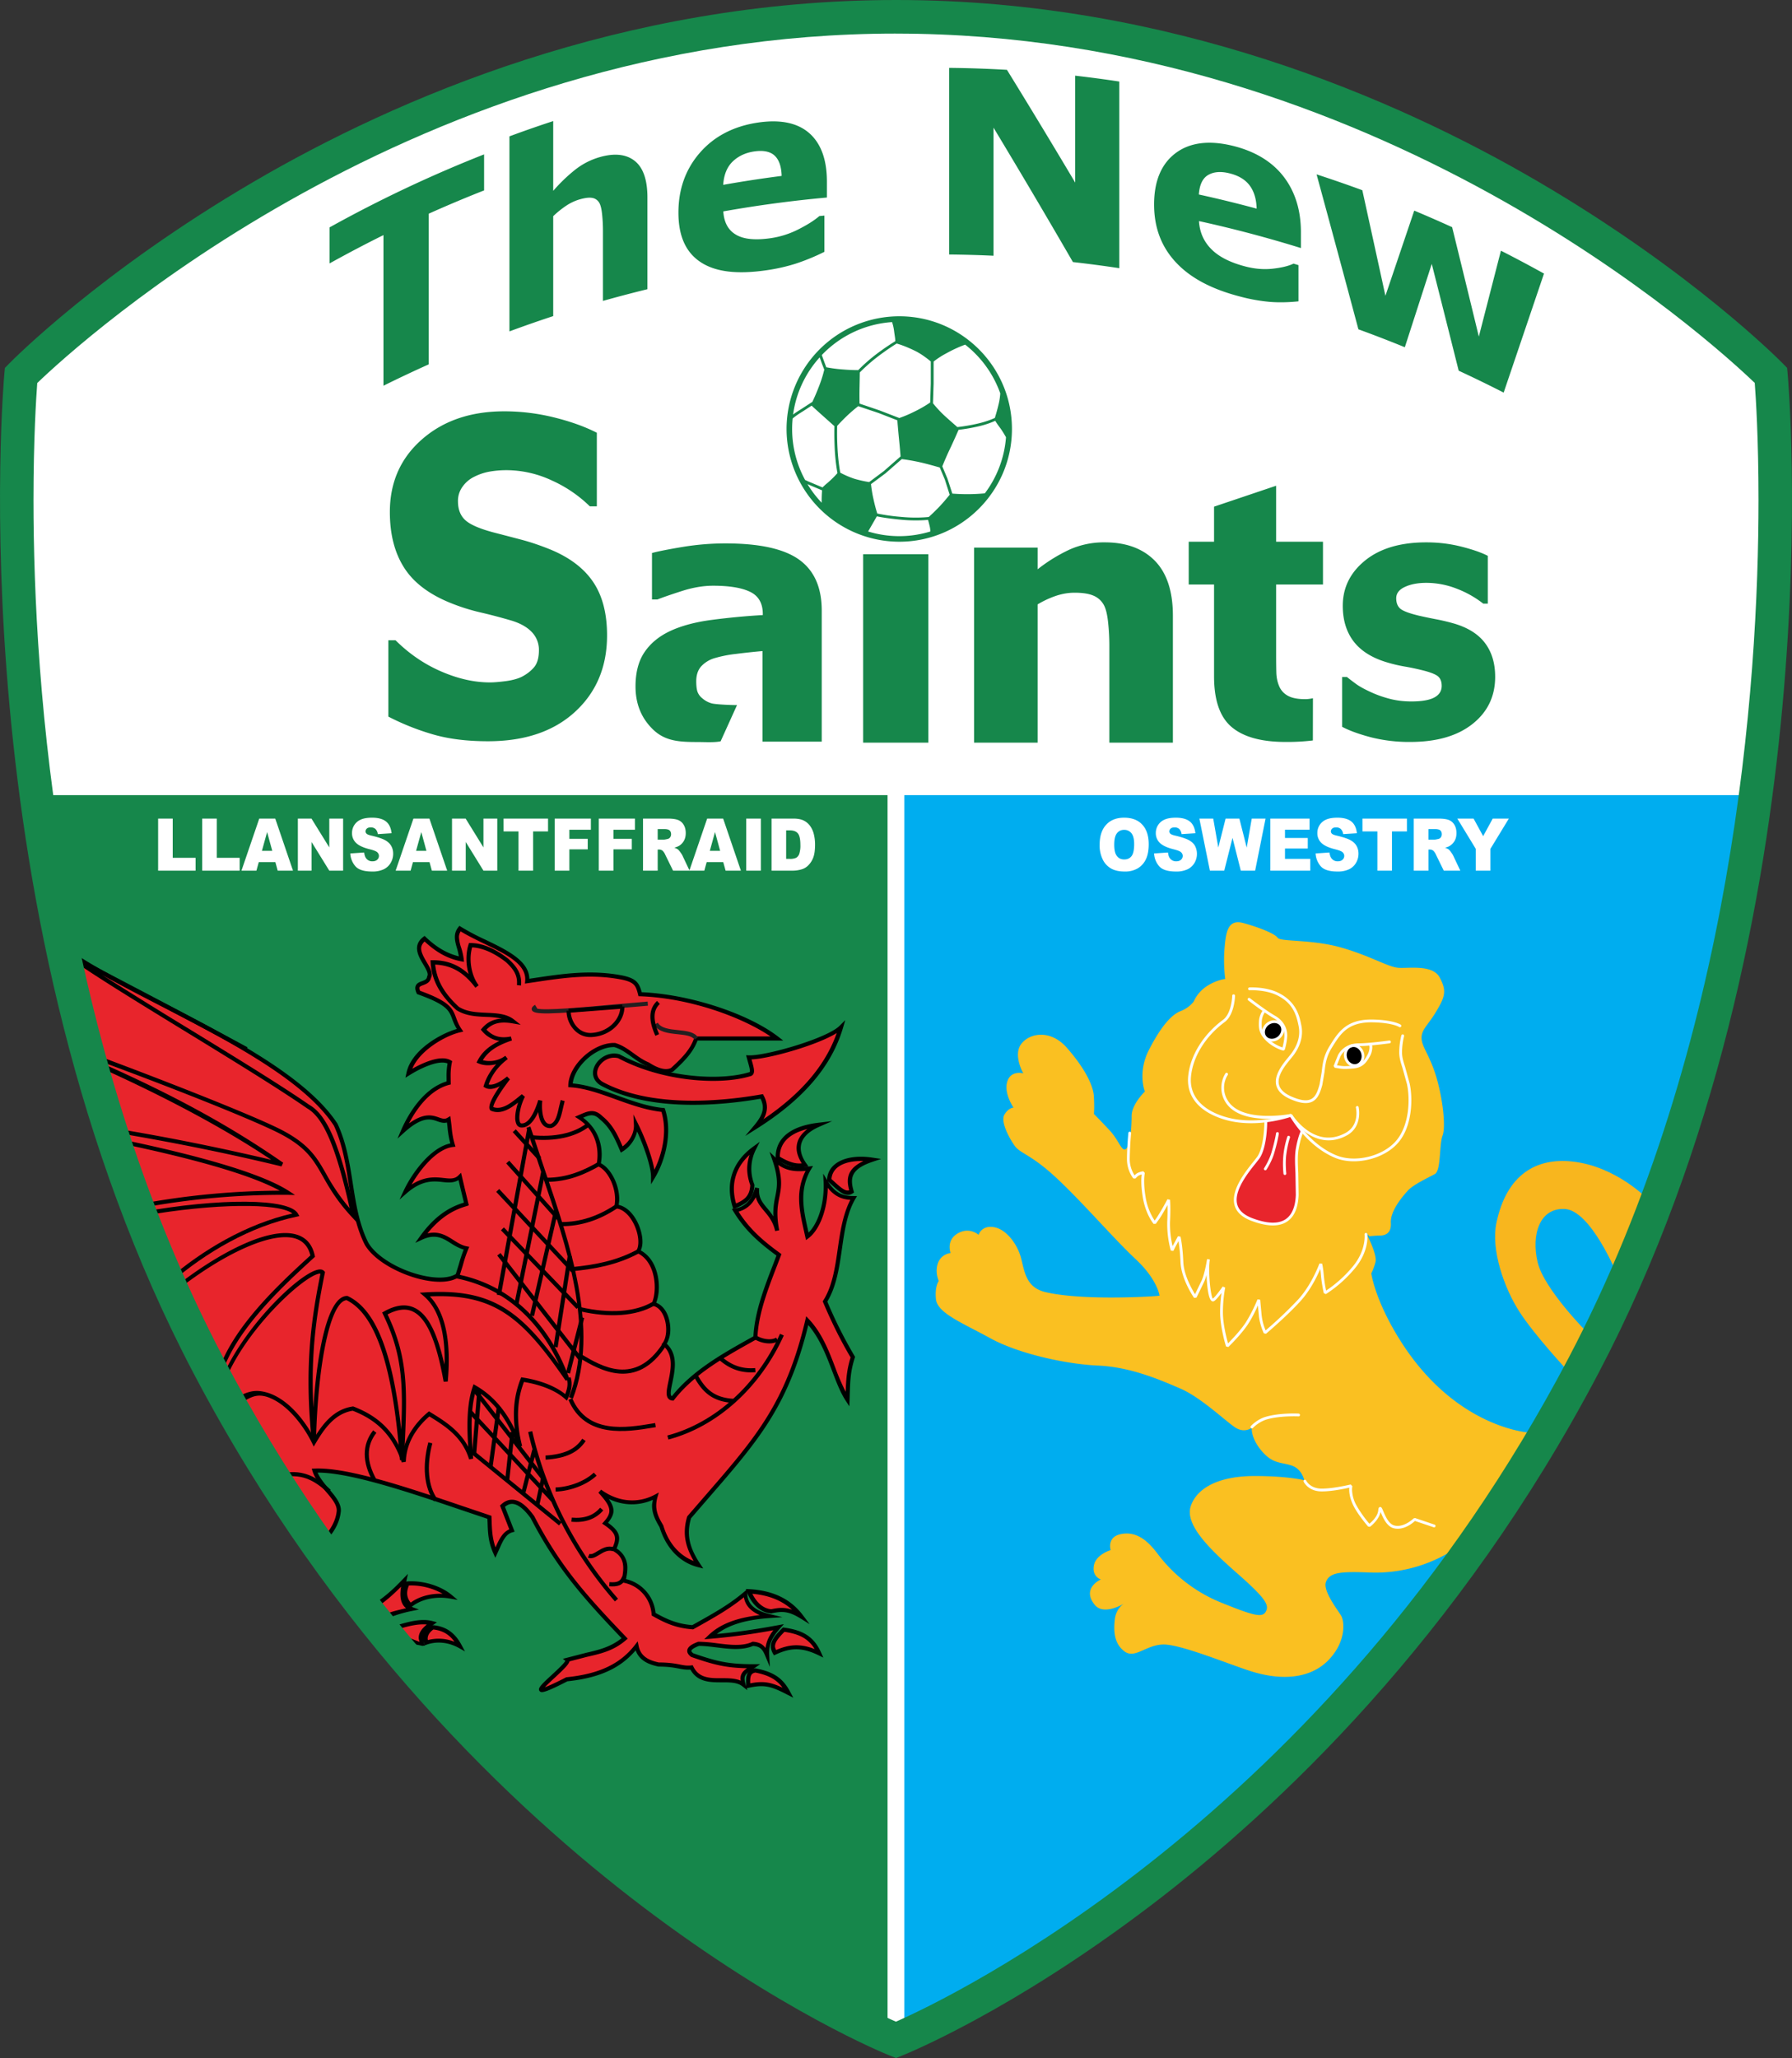
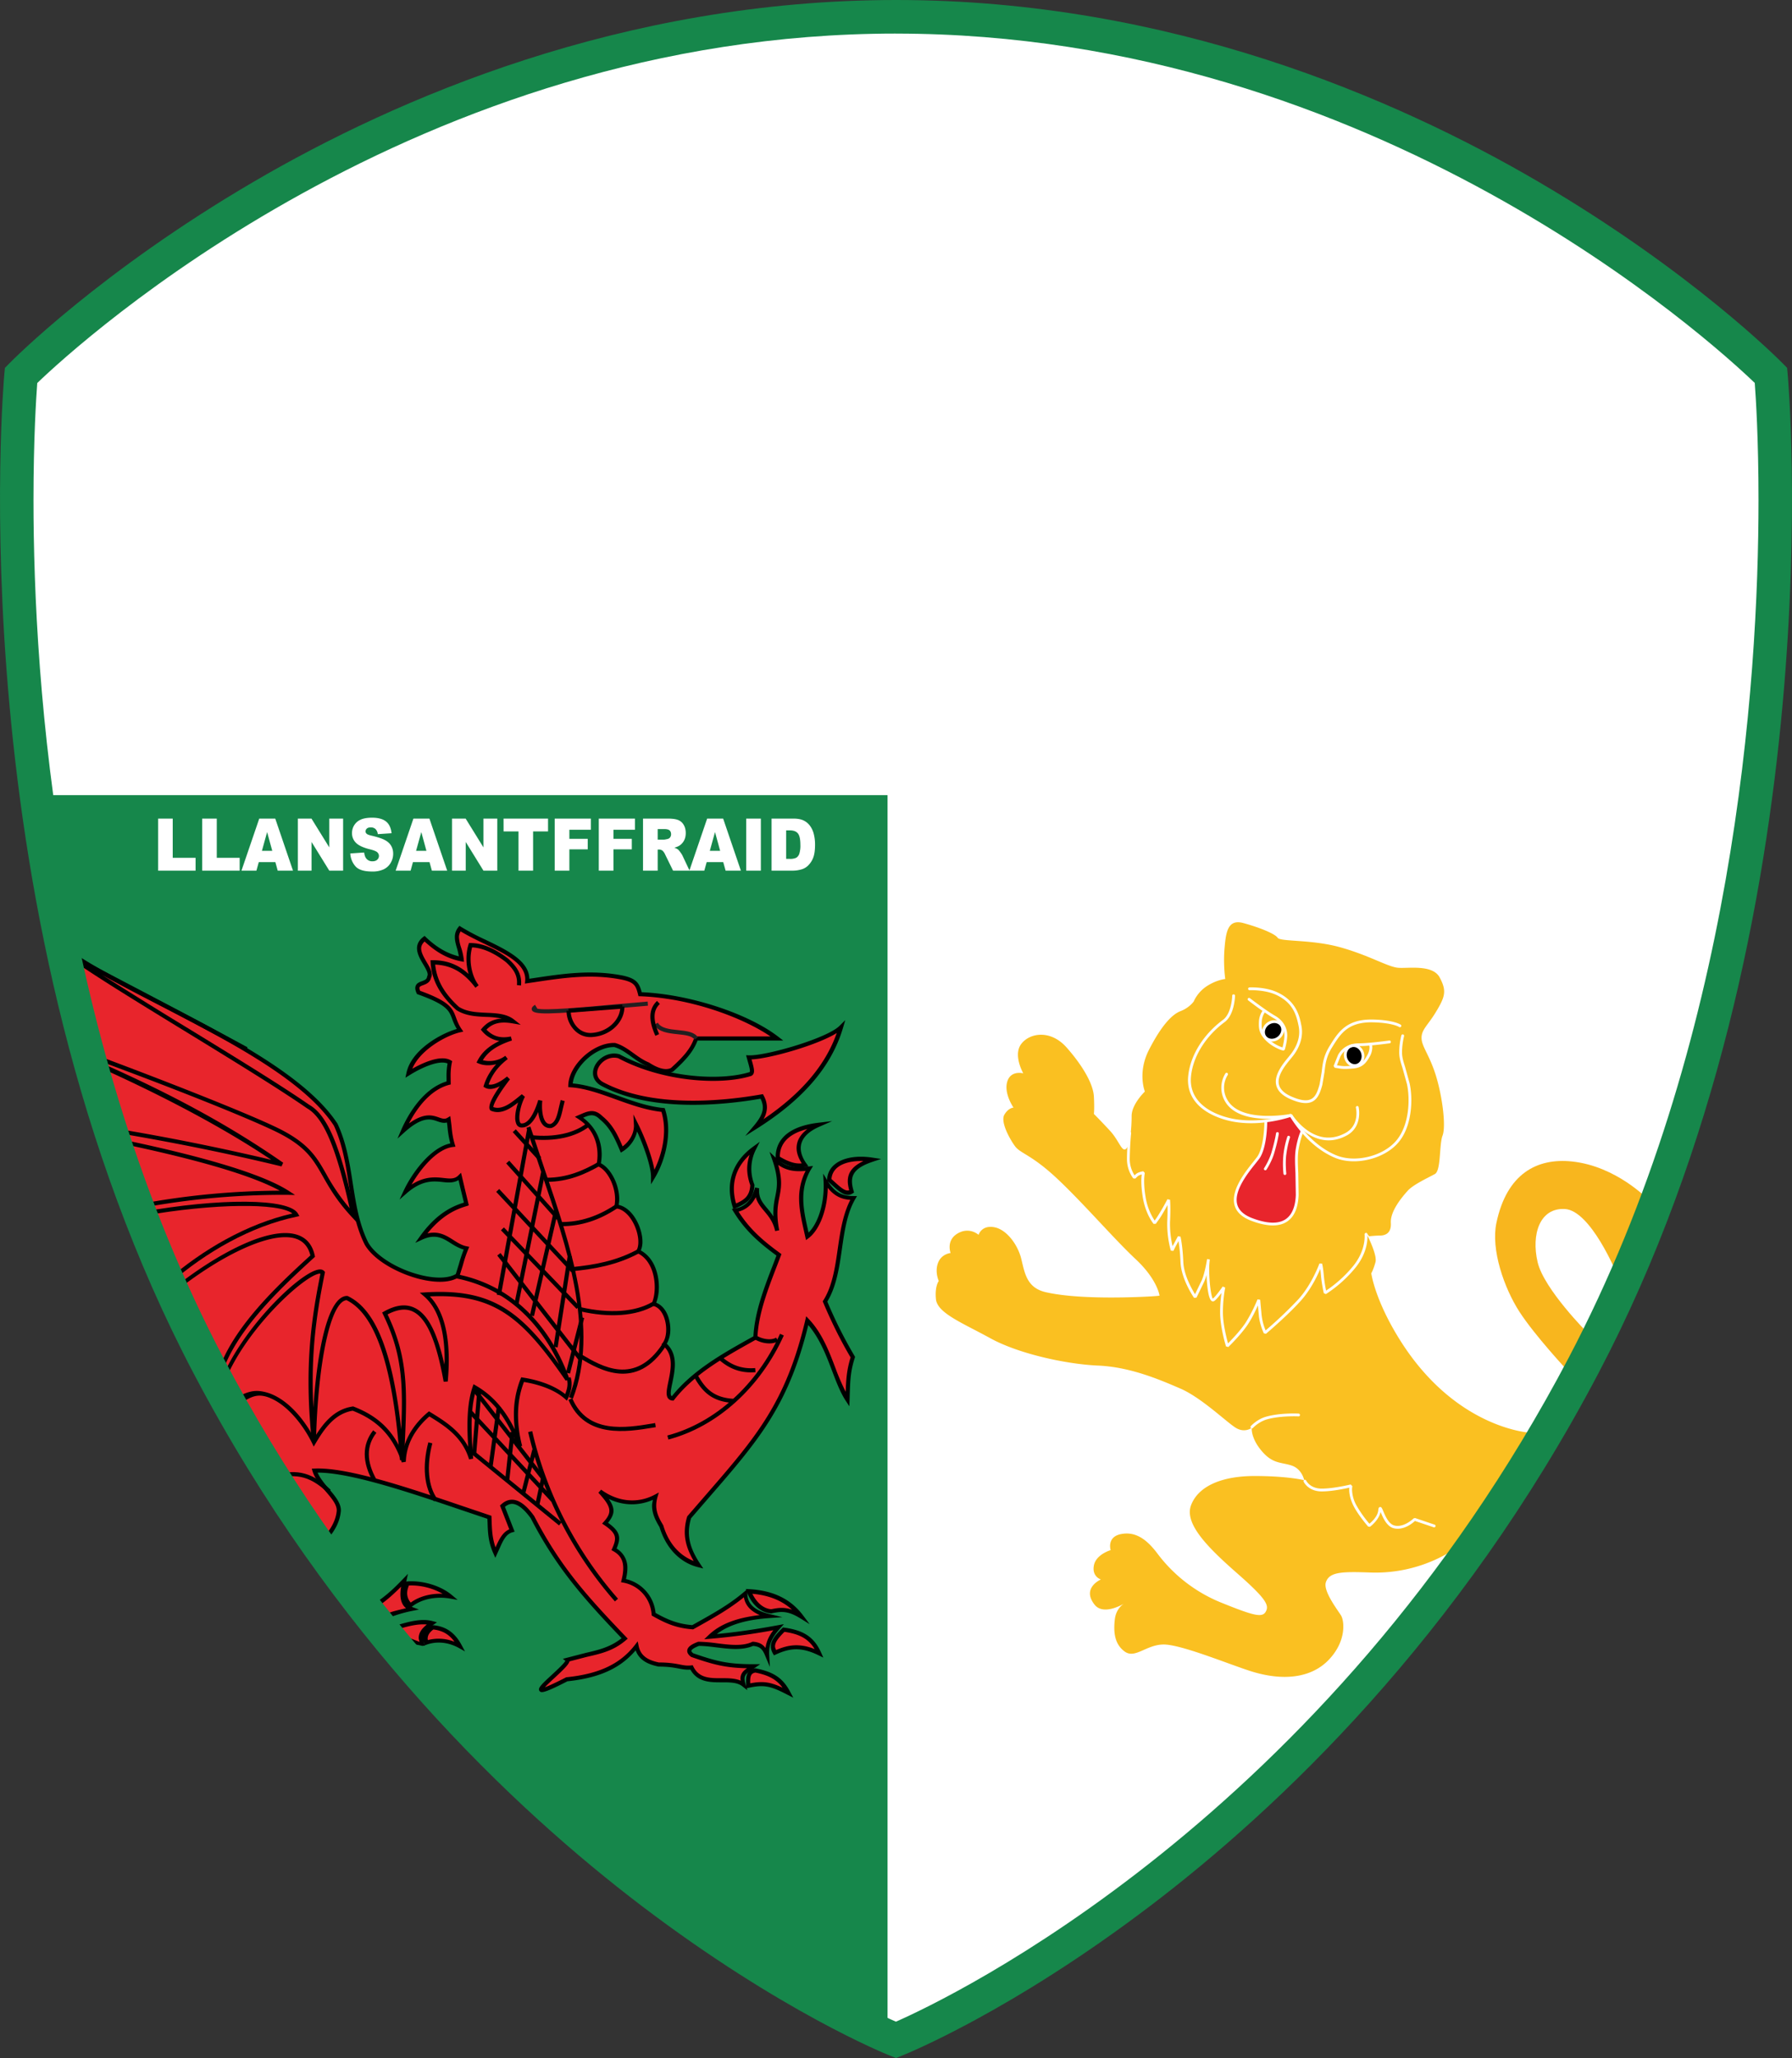
<svg xmlns="http://www.w3.org/2000/svg" width="70" height="80.36">
  <rect width="100%" height="100%" fill="#333333" stroke="none" />
  <path d="M34.998 79.654s16.454-6.552 26.858-26.334c9.316-17.71 7.322-38.664 7.322-38.664s-13.744-14-34.168-14l-.02.001C14.566.657.822 14.658.822 14.658s-1.994 20.953 7.322 38.665c10.404 19.781 26.854 26.331 26.854 26.331z" fill="#fff" />
  <path d="M34.803 79.44L21.22 70.792l-9.39-11.355-6.442-11.028-4.214-17.36h33.629z" fill="#16874b" />
  <path d="M7.281 51.175c-1.383-2.984-4.551-13.97-4.551-13.97 2.677 1.846 8.586 3.97 10.387 6.716.692 1.5.485 3.209 1.2 4.64.577.992 2.77 1.754 3.555 1.246.138-.392.16-.623.346-1.061-.6-.116-.9-.809-1.754-.416.646-.9 1.269-1.177 1.754-1.316-.116-.369-.162-.761-.254-1.061-.439.438-1.062-.347-2.124.577.3-.647 1.062-1.732 1.847-1.824-.139-.462-.116-.785-.162-.993-.415.254-.646-.577-1.777.44.3-.693.9-1.64 1.777-1.87 0-.185-.023-.485.046-.808-.346-.208-1.061.092-1.615.438.184-.877 1.385-1.546 2.008-1.685-.439-.646 0-.9-1.616-1.477-.208-.461.37-.254.416-.6.184-.347-.808-1.016-.185-1.5.392.369.83.692 1.454.807-.046-.461-.346-.854-.07-1.2 1.017.647 2.724 1.062 2.632 2.054 1.247-.184 2.424-.392 3.716-.138.531.116.6.277.693.646 1.985.07 4.247.877 5.355 1.731h-3.162c-.162.462-.462.785-.947 1.224-.277.138-.646-.023-.923-.208-.508-.208-.83-.623-1.316-.762-.761-.023-1.708.808-1.73 1.57 1.153.07 2.377.854 3.623.97.277.853.023 1.915-.392 2.608 0-.462-.347-1.408-.67-2.055.024.439-.254.808-.554.993-.23-.554-.415-.924-.808-1.247-.3-.3-.53-.161-.854-.023.716.462.878 1.2.762 1.847.416.161.831.946.693 1.638.67.07 1.13 1.27.854 1.755.784.37.83 1.57.6 2.054.577.139.715 1.177.415 1.57.808.67-.184 2.077.323 2.123.831-1.062 2.078-1.731 3.232-2.377.046-1.085.53-2.193.923-3.232-.762-.554-1.27-1.015-1.708-1.731.439-.07.715-.37.854-.877-.07.739.6.83.785 1.662-.277-1.408.37-1.385-.115-2.793.438.415.83.439 1.361.37-.53.9-.254 1.8-.069 2.654.462-.347.762-1.247.716-2.147.3.485.6.646 1.084.646-.669 1.154-.392 2.909-1.108 4.04.3.715.67 1.477 1.085 2.17-.184.576-.184.946-.207 1.661-.531-.808-.716-2.193-1.57-3.093-.854 3.624-2.239 4.917-4.616 7.687-.208.692-.047 1.246.369 1.87-.646-.162-1.2-.67-1.454-1.524-.208-.346-.37-.67-.231-1.154-.738.392-1.546.254-2.17-.208.508.554.6.808.208 1.246.508.347.554.554.346 1.016.462.254.508.67.37 1.223.646.116 1.13.647 1.177 1.316.53.3.923.462 1.523.508.739-.415 1.431-.785 2.054-1.316 0 .462.347.739.924.877-.97.07-1.755.277-2.308.808.9-.07 1.8-.208 2.677-.37-.323.37-.462.647-.439 1.086-.115-.277-.23-.416-.554-.44-.6.278-1.43 0-2.123 0-.37.14-.462.278-.254.44.923.323 1.385.438 2.4.438-.276.208-.53.254-.392.716-.53-.416-1.616.184-2.03-.67-.37.047-.532-.115-1.294-.115-.415-.092-.761-.254-.853-.716-.555.716-1.362 1.155-2.724 1.293-2.378 1.223.23-.6.023-.762.877-.277 1.57-.253 2.239-.83-1.547-1.616-2.586-2.77-3.601-4.732-.3-.416-.739-.855-1.177-.439.115.323.23.623.369.946-.346.093-.461.485-.646.877-.231-.507-.208-.923-.231-1.384-2.17-.716-5.309-1.893-6.832-1.824.184.6.992 1.085.946 1.593-.07.67-.6 1.223-1.223 1.615 0 0-3.345-6.472-4.728-9.457z" fill="#e8252c" />
-   <path d="M65.768 44.806l-7.643 15.177-11.792 13.211-11.4 6.246V31.049h33.63z" fill="#00adef" />
  <path d="M34.67 31.02v48.675h.655V31.019z" fill="#fff" />
-   <path d="M23.713 24.81c0 1.225-.417 2.22-1.251 2.986-.835.765-1.968 1.148-3.4 1.148-.828 0-1.55-.091-2.164-.272a9.616 9.616 0 01-1.728-.69V25h.28c.533.53 1.128.936 1.787 1.22.658.285 1.292.427 1.9.427.156 0 .361-.017.616-.05.254-.034.462-.089.623-.167.196-.1.358-.225.486-.375.127-.15.19-.373.19-.667a.996.996 0 00-.277-.706c-.186-.197-.457-.35-.815-.455a21.177 21.177 0 00-1.19-.313 7.678 7.678 0 01-1.176-.372c-.84-.339-1.444-.8-1.812-1.382-.369-.581-.553-1.303-.553-2.166 0-1.158.417-2.103 1.251-2.835.834-.732 1.907-1.098 3.218-1.098.657 0 1.307.08 1.949.239.642.159 1.197.358 1.667.598v2.873h-.274a5.108 5.108 0 00-1.477-1.007 4.204 4.204 0 00-1.785-.405c-.214 0-.427.018-.64.054a2.15 2.15 0 00-.612.203 1.197 1.197 0 00-.449.376.94.94 0 00-.188.576c0 .328.1.58.302.756.2.175.58.335 1.14.48.366.094.717.186 1.055.275.337.09.7.212 1.089.368.764.311 1.328.736 1.692 1.273.364.537.546 1.234.546 2.092zM28.149 28.947c-.247.052-.62.027-.914.027-.693 0-1.242-.032-1.71-.474-.467-.442-.7-1.007-.7-1.695 0-.55.118-1 .356-1.347.238-.349.576-.623 1.013-.825.433-.2.97-.344 1.61-.428a27.47 27.47 0 011.993-.188v-.04c0-.418-.165-.707-.493-.866-.328-.16-.812-.24-1.451-.24-.385 0-.795.071-1.232.212-.436.14-.75.25-.94.325h-.213v-1.814c.246-.067.647-.146 1.202-.238a10.226 10.226 0 011.67-.137c1.326 0 2.284.21 2.874.633.59.422.885 1.085.885 1.988v5.12h-2.315v-3.537c-.317.027-.66.064-1.027.11a4.829 4.829 0 00-.839.165 1.148 1.148 0 00-.536.331c-.124.145-.185.336-.185.573 0 .156.013.283.039.381a.572.572 0 00.195.281c.1.09.218.155.357.198.139.042.708.07 1.002.07zM36.264 28.998h-2.547v-7.356h2.547zM45.816 28.998h-2.482V25.22c0-.308-.016-.614-.049-.92-.032-.305-.087-.53-.165-.674a.82.82 0 00-.404-.366c-.177-.078-.424-.116-.741-.116-.226 0-.454.036-.687.109a3.715 3.715 0 00-.755.346v5.4H38.05v-7.616h2.483v.846a6.32 6.32 0 011.27-.78 3.29 3.29 0 011.351-.271c.834 0 1.487.24 1.957.718.47.48.705 1.196.705 2.148zM51.284 28.913a8.351 8.351 0 01-1.07.058c-.94 0-1.641-.193-2.1-.58-.46-.386-.69-1.048-.69-1.985v-3.582h-.99v-1.67h.99v-1.37l2.425-.817v2.187h1.83v1.67h-1.83v2.716c0 .269.002.503.007.703.004.2.04.38.107.54a.75.75 0 00.332.378c.16.094.39.14.695.14.082 0 .181-.012.297-.036l-.003 1.648zM58.405 26.426c0 .763-.296 1.378-.888 1.845-.591.467-1.401.7-2.428.7a6.047 6.047 0 01-1.547-.184c-.463-.123-.835-.258-1.115-.407v-1.945h.188c.102.083.22.173.356.272.134.098.325.203.572.316.213.1.453.187.723.259.27.072.558.108.866.108.402 0 .7-.051.894-.154.193-.103.29-.254.29-.455 0-.18-.057-.31-.17-.391-.115-.081-.332-.159-.65-.234a8.407 8.407 0 00-.619-.128 5.843 5.843 0 01-.71-.168c-.581-.175-1.012-.448-1.294-.818-.28-.37-.421-.832-.421-1.385 0-.71.291-1.3.874-1.772.582-.471 1.378-.707 2.388-.707.478 0 .937.056 1.375.168.439.111.781.231 1.028.358v1.867h-.177a3.987 3.987 0 00-1.041-.586 3.259 3.259 0 00-1.184-.226c-.33 0-.609.053-.835.158-.227.104-.34.252-.34.444 0 .176.051.31.154.402.103.092.344.184.724.276.209.048.434.095.675.141.242.046.484.104.727.174.54.163.939.418 1.197.767.258.348.388.783.388 1.305zM18.91 7.435c-.726.285-1.447.589-2.164.91v5.883c-.592.266-1.182.544-1.767.834V9.18c-.708.351-1.41.72-2.107 1.107V8.88a50.707 50.707 0 016.038-2.852v1.406zM25.29 11.293c-.58.142-1.16.294-1.737.457V9.02c0-.223-.011-.441-.034-.655-.022-.215-.06-.366-.115-.455a.389.389 0 00-.28-.184c-.124-.02-.296.004-.516.07a1.925 1.925 0 00-.476.227 3.694 3.694 0 00-.522.418v3.902a48.5 48.5 0 00-1.71.597V5.324c.567-.21 1.137-.409 1.71-.596v2.724a6.44 6.44 0 01.879-.842c.282-.217.595-.376.94-.475.581-.166 1.038-.112 1.367.15.33.263.494.74.494 1.43v3.578zM32.301 7.713a47.735 47.735 0 00-4.047.542c.027.428.19.73.493.908.302.18.748.222 1.338.14a3.475 3.475 0 001.088-.34c.351-.177.629-.35.833-.526l.197-.019v1.415a8.26 8.26 0 01-1.129.465 7.123 7.123 0 01-1.17.26c-1.103.156-1.945.065-2.528-.317-.584-.38-.875-1.02-.875-1.938 0-.907.275-1.687.828-2.327.552-.64 1.31-1.046 2.279-1.19.892-.132 1.565.019 2.016.424.452.405.678 1.037.677 1.886v.617m-1.768-.844c-.01-.365-.101-.63-.274-.792-.173-.161-.443-.217-.808-.162-.339.052-.617.185-.836.397-.217.213-.34.515-.365.906.759-.135 1.52-.251 2.283-.349zM43.722 10.472a47.867 47.867 0 00-1.811-.239 330.816 330.816 0 00-3.102-5.249v5.002a47.968 47.968 0 00-1.733-.049V2.65c.753.008 1.506.033 2.258.077A313.76 313.76 0 0142 7.13V2.955c.575.066 1.15.142 1.723.229v7.288zM50.817 9.686a48.571 48.571 0 00-3.982-1.053c.026.439.19.805.49 1.103.3.299.74.518 1.322.669.368.096.724.125 1.068.087.344-.038.615-.103.814-.198l.193.059v1.414c-.39.04-.757.048-1.103.022a6.702 6.702 0 01-1.15-.202c-1.088-.278-1.927-.703-2.51-1.316-.584-.612-.877-1.369-.877-2.286 0-.906.277-1.577.83-1.998.552-.42 1.309-.526 2.264-.288.881.22 1.54.636 1.981 1.218.44.583.66 1.303.66 2.152v.617m-1.729-1.539c-.01-.369-.1-.67-.27-.9-.17-.23-.435-.392-.796-.48-.335-.083-.612-.06-.828.066-.217.127-.338.381-.364.762.756.165 1.508.35 2.258.552zM60.312 10.683l-1.575 4.647a51.244 51.244 0 00-1.757-.855c-.35-1.394-.7-2.785-1.052-4.17l-1.052 3.254a49.762 49.762 0 00-1.813-.7 1404.49 1404.49 0 00-1.634-6.05c.598.195 1.194.4 1.787.619.3 1.37.602 2.745.902 4.123l1.126-3.327c.496.208.99.423 1.48.647.349 1.42.697 2.844 1.043 4.272l.863-3.354a51.71 51.71 0 011.682.894zM35.129 12.35a4.407 4.407 0 00-4.404 4.4 4.41 4.41 0 004.404 4.403c2.427 0 4.4-1.976 4.4-4.403 0-2.428-1.973-4.4-4.4-4.4zm-.282.227c.026.08.06.199.08.361.022.177.045.272.046.384-.071.044-.422.26-.804.556-.29.225-.522.45-.645.575-.08 0-.306-.002-.589-.026a5.443 5.443 0 01-.658-.086l-.07-.185-.106-.292a4.18 4.18 0 012.746-1.287zm.18.838c.11.03.378.116.747.3.237.12.48.311.585.4v.858l-.023.744a4.759 4.759 0 01-.602.348 4.923 4.923 0 01-.605.258l-.771-.298-.781-.265c-.002-.07-.008-.323 0-.671.006-.27.008-.474.01-.546.117-.12.357-.35.652-.58.375-.29.713-.503.787-.548zm2.676.043a4.197 4.197 0 011.37 1.902c-.007.101-.022.23-.05.36-.06.272-.139.526-.162.6-.12.054-.35.148-.669.221a7.107 7.107 0 01-.794.136 32.243 32.243 0 01-.48-.424 4.516 4.516 0 01-.473-.506l.024-.774v-.854a3.1 3.1 0 01.493-.32c.332-.185.597-.29.74-.341zm-5.684.496l.089.251.09.229c-.027.109-.08.325-.193.618a8.563 8.563 0 01-.271.639l-.437.284c-.148.09-.249.16-.317.212a4.16 4.16 0 011.039-2.233zm-.315 1.886c.022.02.179.166.397.36l.493.44c-.003.09-.012.397.013.9.026.503.098.888.106.933-.05.058-.178.203-.393.388a2.055 2.055 0 00-.189.172l-.404-.17a4.286 4.286 0 01-.278-.122 4.157 4.157 0 01-.486-2.398c.026-.024.126-.114.39-.275zm1.82.02l.797.268.732.284c.006.085.032.414.066.745.032.312.05.554.06.665l-.653.572-.575.43a4.756 4.756 0 01-.566-.126 3.48 3.48 0 01-.562-.241c-.008-.04-.08-.426-.106-.923a10.584 10.584 0 01-.014-.903c.062-.069.2-.22.394-.404a5.92 5.92 0 01.427-.367zm5.353.572c.03.05.078.128.186.271.092.123.19.292.234.37a4.16 4.16 0 01-.827 2.191 7.43 7.43 0 01-1.27.01l-.189-.582-.202-.483c.036-.088.158-.387.288-.659.138-.287.316-.694.348-.767a7.06 7.06 0 00.77-.133c.309-.07.531-.16.662-.218zm-3.652 1.495c.05.006.351.042.74.13.253.057.643.169.745.198l.199.473.188.59c-.05.061-.21.262-.38.442a8.18 8.18 0 01-.437.427c-.19.02-.586.044-1.075-.003a7.575 7.575 0 01-.937-.132c-.02-.065-.076-.24-.145-.55a5.183 5.183 0 01-.1-.598l.57-.424.632-.553zm-3.683.977l.142.062.427.18c-.006.107-.02.33-.013.485a4.23 4.23 0 01-.556-.727zm2.71 1.257c.14.032.41.08.943.132.475.046.85.026 1.055.007.018.053.041.14.07.268.015.069.02.134.023.185a4.154 4.154 0 01-2.432 0z" fill="#16874b" />
  <path d="M6.177 31.964h.57v1.532h.893v.501H6.177zM7.898 31.964h.57v1.532h.894v.501H7.898zM10.756 33.663h-.647l-.093.334h-.584l.695-2.033h.625l.693 2.033h-.597l-.092-.334m-.121-.44l-.201-.732-.203.732zM11.635 31.964h.532l.696 1.125v-1.125h.54v2.033h-.54l-.693-1.12v1.12h-.535zM13.683 33.325l.542-.037c.012.096.036.17.072.22a.29.29 0 00.25.124c.082 0 .145-.02.189-.063a.197.197 0 00.066-.146c0-.053-.021-.1-.062-.142-.042-.041-.14-.08-.292-.118-.25-.061-.43-.144-.536-.246a.518.518 0 01-.161-.393.561.561 0 01.33-.515c.111-.053.262-.08.455-.08.236 0 .416.049.54.146.123.096.197.25.22.461l-.539.035a.333.333 0 00-.09-.2.27.27 0 00-.188-.063c-.066 0-.116.016-.15.047a.148.148 0 00-.05.113c0 .032.014.061.042.087.027.027.09.052.191.075.25.059.429.119.536.18.108.06.187.135.236.225.05.09.074.19.074.3a.69.69 0 01-.098.36.632.632 0 01-.275.251 1.02 1.02 0 01-.444.085c-.315 0-.532-.066-.653-.2a.825.825 0 01-.205-.506zM16.778 33.663h-.647l-.092.334h-.584l.694-2.033h.625l.694 2.033h-.598l-.092-.334m-.121-.44l-.2-.732-.204.732zM17.657 31.964h.532l.696 1.125v-1.125h.54v2.033h-.54l-.692-1.12v1.12h-.536zM19.67 31.964h1.738v.501h-.584v1.532h-.57v-1.532h-.583zM21.668 31.964h1.413v.436h-.84v.355h.717v.41h-.717v.832h-.573zM23.39 31.964h1.412v.436h-.839v.355h.717v.41h-.717v.832h-.573zM25.118 33.997v-2.033h.953c.176 0 .31.016.404.05a.436.436 0 01.226.185c.057.09.086.2.086.329 0 .113-.022.21-.066.292a.543.543 0 01-.18.199.66.66 0 01-.201.08c.068.025.117.05.148.075a.63.63 0 01.091.108c.04.054.067.097.08.126l.278.59h-.645l-.306-.623a.476.476 0 00-.103-.156.227.227 0 00-.14-.047h-.052v.825h-.573m.573-1.211h.242c.026 0 .077-.01.152-.028a.15.15 0 00.093-.064.2.2 0 00.036-.117c0-.066-.02-.116-.057-.151-.038-.035-.11-.053-.214-.053h-.252z" fill="#fff" />
  <path d="M28.251 33.663h-.646l-.093.334h-.584l.695-2.033h.625l.693 2.033h-.597l-.093-.334m-.12-.44l-.201-.732-.203.732zM29.148 31.964h.573v2.033h-.573zM30.139 31.964h.847c.167 0 .302.024.405.074a.67.67 0 01.255.215.927.927 0 01.146.327c.03.123.046.255.046.393 0 .218-.023.386-.068.506a.847.847 0 01-.187.301.6.6 0 01-.257.162 1.217 1.217 0 01-.34.055h-.847v-2.033m.57.46v1.113h.14a.54.54 0 00.254-.044.29.29 0 00.119-.153 1.05 1.05 0 00.043-.353c0-.216-.032-.364-.096-.443-.064-.08-.17-.12-.318-.12zM42.955 32.982c0-.332.084-.59.252-.775.169-.185.403-.278.703-.278.308 0 .546.091.712.273.167.181.25.436.25.763 0 .238-.036.433-.109.584a.823.823 0 01-.315.355.965.965 0 01-.515.127c-.209 0-.381-.036-.518-.11a.815.815 0 01-.333-.346 1.24 1.24 0 01-.127-.593m.57.001c0 .206.034.353.104.443.07.09.165.134.285.134.124 0 .22-.043.287-.131.068-.088.102-.246.102-.473 0-.192-.036-.332-.106-.42a.349.349 0 00-.288-.132.337.337 0 00-.28.134c-.07.09-.104.238-.104.445zM45.081 33.325l.543-.037c.011.096.035.17.071.22a.29.29 0 00.251.124c.082 0 .144-.02.188-.063a.197.197 0 00.066-.146c0-.053-.02-.1-.062-.142-.041-.041-.139-.08-.292-.118-.25-.061-.429-.144-.535-.246a.518.518 0 01-.162-.393.561.561 0 01.33-.515c.112-.053.263-.08.455-.08.236 0 .416.049.54.146.124.096.197.25.221.461l-.54.035a.333.333 0 00-.089-.2.27.27 0 00-.188-.063c-.066 0-.116.016-.15.047a.148.148 0 00-.05.113c0 .032.014.061.041.087.027.027.09.052.192.075.25.059.428.119.536.18.108.06.187.135.236.225a.692.692 0 01-.024.661.633.633 0 01-.275.25 1.02 1.02 0 01-.445.085c-.314 0-.532-.066-.653-.2a.825.825 0 01-.205-.506zM46.85 31.964h.542l.198 1.13.285-1.13h.538l.287 1.134.196-1.134h.54l-.407 2.033h-.56l-.324-1.28-.323 1.28h-.56zM49.622 31.964h1.532v.433h-.959v.324h.89v.413h-.89v.403h.986v.46h-1.559zM51.39 33.325l.543-.037c.012.096.036.17.072.22a.29.29 0 00.251.124c.081 0 .144-.02.188-.063a.197.197 0 00.066-.146c0-.053-.02-.1-.062-.142-.042-.041-.139-.08-.292-.118-.25-.061-.429-.144-.536-.246a.518.518 0 01-.161-.393.56.56 0 01.33-.515c.111-.053.263-.08.455-.08.236 0 .416.049.54.146.123.096.197.25.22.461l-.538.035a.332.332 0 00-.09-.2.27.27 0 00-.189-.063c-.066 0-.116.016-.149.047a.148.148 0 00-.05.113c0 .032.014.061.041.087.027.027.09.052.191.075.25.059.429.119.537.18.108.06.186.135.235.225.05.09.074.19.074.3 0 .13-.033.25-.098.36a.633.633 0 01-.275.251 1.02 1.02 0 01-.444.085c-.314 0-.532-.066-.653-.2a.825.825 0 01-.205-.506zM53.22 31.964h1.738v.501h-.584v1.532h-.57v-1.532h-.583zM55.225 33.997v-2.033h.952c.177 0 .312.016.405.05a.437.437 0 01.226.185c.057.09.085.2.085.329 0 .113-.021.21-.065.292a.541.541 0 01-.382.28c.068.024.118.05.149.074a.622.622 0 01.09.108c.04.054.067.097.08.126l.279.59h-.646l-.305-.623a.474.474 0 00-.104-.156.227.227 0 00-.14-.047h-.05v.825h-.574m.573-1.211h.242c.026 0 .076-.01.151-.028a.15.15 0 00.093-.064.2.2 0 00.036-.117c0-.066-.019-.116-.057-.151-.038-.035-.109-.053-.213-.053h-.252zM56.927 31.964h.635l.374.686.374-.686h.63l-.72 1.181v.852h-.573v-.852z" fill="#fff" />
  <path d="M57.251 60.092l-.291.291s-1.347 1.092-3.421 1.02c-1.122-.04-1.61-.028-1.747.381-.117.353.491 1.12.6 1.31.11.192.219.956-.464 1.693-.682.737-1.801.873-3.084.464-.861-.275-2.702-1.037-3.385-1.037-.682 0-1.119.573-1.528.273-.41-.3-.437-.792-.383-1.256.055-.464.383-.628.383-.628s-.812.513-1.174.055c-.519-.655.246-.983.246-.983s-.355-.109-.273-.546c.081-.436.655-.6.655-.6s-.164-.519.41-.628c.572-.11 1.01.218 1.419.764a5.862 5.862 0 002.483 1.911c1.283.519 1.61.6 1.747.355.137-.246.028-.491-1.091-1.474-1.12-.983-2.102-1.938-1.83-2.675.274-.737 1.174-1.147 2.485-1.147 1.31 0 1.938.164 1.938.164s-.082-.437-.492-.573c-.41-.137-.737-.055-1.173-.573-.437-.519-.383-.901-.383-.901s-.272.218-.627 0-1.338-1.174-2.157-1.529c-.819-.354-1.965-.846-3.22-.9-1.256-.055-3.112-.464-4.204-1.065-1.092-.6-2.075-.983-2.13-1.529-.05-.507.11-.71.11-.71s-.164-.354-.027-.709c.136-.355.49-.382.49-.382s-.19-.491.274-.764.819.054.819.054.109-.382.6-.3c.492.082.928.682 1.065 1.228.136.546.206 1.138.955 1.31 1.065.246 2.73.219 3.521.192.792-.028.928-.055.928-.055s-.081-.628-.928-1.42c-.846-.791-1.992-2.129-3.03-3.111-1.037-.983-1.474-1.01-1.692-1.31-.218-.3-.573-.956-.41-1.229.164-.273.356-.273.356-.273s-.383-.546-.246-1.01c.136-.464.628-.327.628-.327s-.41-.71-.082-1.147c.327-.436 1.146-.573 1.774.137.628.71 1.037 1.42 1.065 1.91.027.492 0 .683 0 .683s.273.273.627.655c.355.382.464.846.628.71.164-.137.219-.82.219-1.283 0-.464.518-.956.518-.956s-.3-.737.164-1.637c.464-.901.873-1.365 1.228-1.502.355-.136.519-.382.519-.382s.136-.355.519-.6c.382-.246.71-.273.71-.273s-.083-.546-.028-1.201c.055-.655.136-1.147.737-.983.6.164 1.228.41 1.337.573.11.164 1.338.055 2.484.383 1.147.327 1.83.764 2.239.791.41.027 1.337-.136 1.61.382.273.519.219.737-.164 1.365-.312.514-.575.68-.545 1.037.027.328.327.655.573 1.474.245.82.382 1.938.245 2.293-.136.355-.054 1.365-.3 1.501-.246.137-.846.41-1.064.656-.219.245-.683.791-.656 1.255.028.464-.3.492-.436.492-.137 0-.41.027-.41.027l-.136-.164s.464.873.382 1.174c-.082.3-.164.436-.164.436s.137 1.056 1.147 2.648c2.174 3.43 5.05 3.576 5.05 3.576z" fill="#fac021" />
  <path d="M53.266 41.221c0 .211-.159.383-.355.383-.196 0-.343-.172-.355-.383-.018-.327.159-.382.355-.382.196 0 .355.171.355.382zM49.455 39.99c-.148.151-.154.385-.014.522.14.137.365.117.521-.025.242-.221.154-.384.014-.521-.14-.137-.374-.126-.521.025z" />
  <path d="M49.444 43.769s.2 0 .51-.073.455-.145.455-.145.2.273.291.382c.091.109.164.236.164.236s-.2.492-.2.674v1.601c0 .273-.073.764-.182 1-.11.237-.528.42-1.056.328-.528-.09-1.037-.254-1.146-.764-.11-.51.273-.946.546-1.347.273-.4.564-.91.582-1.273.018-.364.036-.62.036-.62z" fill="#e8252c" />
  <path d="M62.019 52.049l-.8 1.456s-1.266-1.356-1.866-2.284c-.6-.928-1.12-2.43-.9-3.467.405-1.93 1.59-2.543 2.947-2.402 1.747.182 2.985 1.492 2.985 1.492l-1.238 2.875s-1.01-2.456-2.02-2.51c-.981-.054-1.317.99-1.064 2.074.245 1.055 1.956 2.766 1.956 2.766z" fill="#f8b61e" />
  <path d="M44.076 44.237c0 .006-.054.59-.054 1.024 0 .452.239.742.249.754l.08.004.082-.082a.375.375 0 01.166-.076 1.913 1.913 0 00-.016.263c0 .155.014.364.058.63.11.662.409 1.02.422 1.036l.086-.004.136-.191c.09-.125.227-.371.32-.54 0 .052.003.095.003.172 0 .125-.003.281-.012.47a3.872 3.872 0 00.139 1.137l.1.01.082-.165.117-.217c.027.152.063.417.08.823.028.663.508 1.364.529 1.394l.095-.01.28-.578c.042-.08.08-.193.113-.31.001.03 0 .053.002.087.022.386.074.862.2.935a.09.09 0 00.089.003c.07-.036.194-.188.293-.32a5.33 5.33 0 00-.054.762c0 .575.22 1.296.23 1.326l.09.024c.02-.02.49-.473.763-.883.166-.25.307-.547.393-.74l.035.368c.027.361.189.706.196.72l.084.018c.008-.006.8-.673 1.343-1.27.4-.44.66-.984.777-1.26.01.066.02.145.029.255.027.328.107.676.11.69l.082.035a4.936 4.936 0 001.17-1.05c.527-.666.452-1.272.448-1.297a.055.055 0 00-.108.014.72.72 0 01.004.085c0 .184-.044.643-.43 1.13a4.834 4.834 0 01-1.076.982 5.323 5.323 0 01-.091-.598c-.028-.33-.065-.452-.066-.457l-.104-.003c-.003.008-.294.816-.826 1.401a16.016 16.016 0 01-1.276 1.212 2.17 2.17 0 01-.158-.615l-.054-.585-.105-.013a5.958 5.958 0 01-.468.918c-.21.313-.545.661-.683.8-.058-.206-.2-.759-.2-1.207 0-.56.09-.967.09-.97l-.098-.043c-.122.176-.323.44-.39.473-.024-.026-.098-.279-.13-.846a5.227 5.227 0 01-.008-.29 2.458 2.458 0 01.026-.39l-.107-.02-.007.038c-.022.133-.11.623-.225.84l-.24.496c-.123-.197-.436-.744-.458-1.255-.027-.654-.107-.98-.11-.994l-.1-.014-.193.358-.016.03a3.732 3.732 0 01-.1-.959 10.2 10.2 0 00.013-.478c0-.247-.012-.369-.012-.376l-.103-.02a9.42 9.42 0 01-.406.703l-.092.13a2.296 2.296 0 01-.355-.926 3.723 3.723 0 01-.056-.609c0-.216.027-.321.027-.323l-.06-.068c-.022.003-.212.032-.304.125l-.036.036a1.174 1.174 0 01-.19-.635 13.304 13.304 0 01.055-1.02.055.055 0 00-.109-.004zM49.429 55.327c-.327.098-.561.35-.57.36a.055.055 0 00.08.075 1.33 1.33 0 01.521-.33c.53-.16 1.248-.126 1.256-.126a.055.055 0 10.005-.109c-.03-.001-.743-.035-1.292.13zM48.134 38.882c0 .006-.02.689-.36.94-.77.57-1.279 1.391-1.36 2.195-.079.793.42 1.395 1.404 1.695 1.136.346 2.348-.017 2.585-.095.11.186.729 1.171 1.75 1.594.759.315 1.875.059 2.436-.56.584-.641.605-1.751.477-2.34l-.177-.641c-.07-.222-.122-.382-.122-.576 0-.343.08-.638.08-.64a.055.055 0 00-.105-.03 2.814 2.814 0 00-.084.67c0 .211.056.387.127.609l.175.63c.123.568.104 1.634-.452 2.245-.533.588-1.593.831-2.313.533-1.088-.451-1.714-1.575-1.72-1.587l-.067-.025c-.013.005-1.335.48-2.558.109-.93-.283-1.4-.844-1.326-1.58.077-.774.569-1.565 1.315-2.119.382-.283.404-.995.404-1.025a.055.055 0 00-.11-.003z" fill="#fff" />
  <path d="M48.814 38.556a.055.055 0 10.005.109c.006 0 .593-.024 1.039.185.639.301.78.766.87 1.217.072.361-.026.722-.29 1.076l-.104.13c-.216.261-.578.7-.481 1.102.053.223.239.406.552.543.373.163.65.197.848.103.232-.11.322-.374.4-.657l.085-.5c.034-.306.066-.596.291-.96.336-.542.626-1.01 1.618-.984.76.02 1.005.18 1.007.182.025.017.06.01.076-.015a.054.054 0 00-.014-.075c-.01-.007-.266-.18-1.066-.201-1.055-.028-1.375.488-1.714 1.036-.238.385-.273.7-.306 1.005l-.082.483c-.071.258-.151.497-.342.587-.167.08-.415.046-.757-.104-.28-.122-.445-.28-.49-.468-.084-.35.256-.762.46-1.008l.106-.133c.28-.374.388-.776.31-1.163-.07-.353-.188-.945-.93-1.294-.471-.222-1.066-.198-1.09-.196z" fill="#fff" />
  <path d="M47.871 41.909a1.06 1.06 0 00-.002 1.124c.56.908 2.308.619 2.533.577.126.183 1.012 1.375 2.208.726.628-.342.465-1.09.463-1.098a.055.055 0 10-.106.025c.006.027.146.675-.41.977-1.195.65-2.048-.663-2.084-.719l-.056-.024c-.02.004-1.908.364-2.455-.521a.932.932 0 01-.001-1.005.055.055 0 00-.09-.062z" fill="#fff" />
  <path d="M49.39 43.824c0 .01-.004.97-.29 1.36l-.13.166c-.317.394-.905 1.127-.745 1.711.073.267.293.472.654.608.61.23 1.08.241 1.396.032.28-.185.432-.534.452-1.037l-.014-.858c-.017-.348-.032-.677.014-.936.079-.448.185-.665.186-.667a.055.055 0 00-.098-.049c-.005.01-.114.23-.196.697-.048.27-.032.606-.015.96l.014.85c-.018.465-.154.784-.403.95-.285.188-.721.173-1.297-.044-.327-.124-.524-.303-.588-.535-.145-.53.42-1.235.724-1.613l.134-.171c.307-.42.311-1.384.311-1.424a.055.055 0 10-.11 0zM54.268 40.63c-.007.002-.792.11-1.193.11-.363 0-.667.174-.813.466l-.168.419.045.069.125.019c.176.028.242.038.597.009.338-.029.492-.192.644-.465a.742.742 0 00.1-.36.511.511 0 00-.006-.08c.338-.031.663-.076.684-.078a.055.055 0 00-.015-.109m-1.909.625c.061-.122.254-.407.716-.407.117 0 .263-.009.413-.021.003.011.008.028.008.07 0 .07-.016.179-.087.307-.14.252-.264.384-.557.409-.342.028-.4.02-.571-.008l-.058-.009.136-.341zM48.748 38.987a.054.054 0 00.01.076c.017.013.278.214.557.41a.812.812 0 00-.138.425 2.032 2.032 0 00-.003.1c0 .236.054.404.268.625.26.266.654.412.707.398l.04-.039c.002-.01.079-.262.092-.51.018-.326-.159-.629-.474-.809-.348-.199-.976-.681-.982-.686a.055.055 0 00-.077.01m.772 1.56c-.19-.196-.237-.334-.237-.546l.003-.098a.706.706 0 01.119-.368c.124.085.247.165.348.223.369.21.42.517.42.671v.037c-.01.172-.053.351-.075.435a1.518 1.518 0 01-.578-.355zM50.95 57.786a.054.054 0 00-.026.073c.007.015.184.377.704.377.402 0 .896-.105 1.082-.147-.003.024-.006.046-.006.08 0 .145.033.376.186.666.185.35.538.757.553.774l.073.009c.015-.011.345-.26.412-.578l.006.01c.08.193.23.55.5.622.397.105.76-.21.837-.282l.725.244a.055.055 0 10.035-.103l-.755-.255-.056.013c-.004.004-.383.377-.757.277-.219-.058-.355-.383-.429-.557-.051-.122-.072-.173-.13-.164-.055.01-.06.075-.065.124-.02.247-.261.46-.347.529a4.651 4.651 0 01-.505-.714 1.33 1.33 0 01-.173-.616c0-.086.013-.134.013-.135l-.066-.068c-.006.001-.654.162-1.133.162-.448 0-.6-.302-.606-.315a.055.055 0 00-.072-.026z" fill="#fff" />
  <path d="M52.785 40.785c-.212.055-.335.294-.273.533.061.238.284.388.496.333.212-.054.335-.293.273-.532-.062-.239-.284-.388-.496-.334m-.168.505c-.046-.18.041-.36.195-.399.154-.04.317.075.363.255.047.18-.04.36-.194.4-.154.04-.317-.075-.364-.256zM49.49 39.937c-.196.148-.249.412-.117.586.132.175.4.196.597.048.196-.149.249-.412.117-.587-.132-.174-.4-.196-.596-.047m.509.113c.095.127.052.321-.096.434-.149.112-.348.1-.444-.026a.256.256 0 01-.05-.157c0-.1.051-.205.146-.277.15-.112.348-.1.444.026zM50.285 44.388a3.6 3.6 0 00-.149.684 3.657 3.657 0 000 .76c.004.03.03.05.06.048a.054.054 0 00.049-.06c0-.005-.044-.402 0-.734.053-.407.142-.66.143-.662a.054.054 0 00-.034-.07.054.054 0 00-.07.034zM49.845 44.253c0 .003-.038.276-.18.756-.092.309-.282.601-.284.604a.054.054 0 10.09.06c.009-.012.202-.308.299-.633.145-.49.182-.761.183-.772a.054.054 0 10-.108-.015z" fill="#fff" />
  <path d="M14.032 63.095c.877-.347 1.162-.755 1.762-1.378-.138.623-.092.97.277 1.108-.808.162-1.094.268-1.602.706.877.208 1.556-.383 2.41-.152-.37.254-.53.462-.392.808 0 0 .257.054-.435-.11a25.446 25.446 0 00-1.638-.309z" fill="#e8252c" />
  <path d="M15.91 61.833c.6-.046 1.27.161 1.684.507-.53-.092-1.153 0-1.57.347-.23-.208-.253-.554-.114-.854zM16.902 63.54c.554.047.854.347 1.062.74-.37-.209-.854-.3-1.316-.139-.069-.254.023-.439.254-.6zM29.505 65.226c.715.138 1.039.392 1.292.877-.669-.346-.946-.416-1.569-.277-.023-.392.023-.554.277-.6zM30.267 64.533c-.185-.323 0-.554.346-.9.669.093 1.108.3 1.385.924-.716-.347-1.177-.278-1.731-.024zM29.25 62.133c.878.046 1.57.346 2.055.993-.484-.3-.761-.3-1.177-.208-.392-.024-.716-.347-.877-.785zM29.39 46.275a1.737 1.737 0 01.069-1.43c-.855.623-1.016 1.454-.762 2.261.392-.16.67-.323.692-.83zM30.382 45.214c.346.208.693.369 1.062.277-.37-.508-.416-1.154.53-1.57-1.153.139-1.615.646-1.592 1.293zM32.39 46.068c.392.346.623.623.877.462-.161-.555-.092-.947.808-1.247-.9-.138-1.662.139-1.685.785zM24.173 41.244c1.639.877 3.9 1.085 5.147.692.115-.069.023-.3-.07-.646.67.023 3.094-.67 3.602-1.177-.485 1.639-1.731 2.885-3.347 3.9.37-.438.485-.761.254-1.2-2.1.37-4.548.416-6.233-.484-.669-.37-.022-1.27.647-1.085z" fill="#e8252c" />
  <path d="M5.566 47.477c1.597 3.69 6.486 13.224 6.486 13.224.53-.334 1.18-.896 1.26-1.677a.525.525 0 00.003-.05c0-.293-.23-.562-.471-.846-.172-.2-.342-.408-.438-.626 1.295-.005 3.666.8 5.583 1.45l1.05.354.007.15c.013.393.026.764.23 1.21l.072.163.16-.351c.136-.31.255-.577.508-.645l.086-.025-.378-.97c.1-.082.202-.124.309-.114.208.02.445.211.698.56 1.008 1.947 2.066 3.131 3.55 4.684-.432.345-.88.454-1.393.572l-.902.233.099.077c-.042.094-.325.358-.52.538-.358.33-.512.478-.512.58a.1.1 0 00.02.058c.06.085.164.102 1.093-.376 1.24-.129 2.068-.506 2.664-1.207.149.412.52.552.89.633.393 0 .623.044.807.079.155.03.282.051.442.039.274.496.777.498 1.224.497.31 0 .604-.001.8.152l.2.157-.072-.244a.723.723 0 01-.037-.202c0-.158.097-.222.251-.323l.36-.248h-.26c-.971 0-1.423-.102-2.358-.428-.044-.036-.07-.07-.07-.092v-.005c.003-.02.036-.09.297-.19.22.002.45.03.695.06.492.061 1 .12 1.418-.059.277.023.37.134.475.388l.18.431-.025-.467c-.02-.387.085-.646.419-1.027l.153-.175-.229.042c-.916.17-1.681.278-2.39.343.474-.354 1.11-.555 2.041-.621l.522-.037-.509-.122c-.58-.14-.86-.4-.86-.799v-.175l-.134.113c-.56.478-1.182.826-1.84 1.194l-.178.1c-.566-.047-.95-.205-1.434-.476a1.508 1.508 0 00-1.156-1.322c.03-.135.055-.276.055-.418a.865.865 0 00-.422-.775c.062-.15.1-.28.1-.392 0-.226-.139-.402-.433-.613.136-.17.213-.322.213-.47 0-.148-.07-.297-.184-.461.56.268 1.17.279 1.724.034-.014.076-.034.156-.034.225 0 .321.133.577.293.844.248.815.795 1.385 1.506 1.562l.202.051-.116-.174c-.303-.454-.447-.843-.447-1.242 0-.177.03-.357.085-.544l.685-.793c1.94-2.232 3.123-3.598 3.895-6.753.436.512.687 1.148.922 1.77.168.442.326.86.542 1.189l.14.213.013-.39c.019-.629.03-.976.2-1.505l.01-.035-.018-.031a17.177 17.177 0 01-1.066-2.127c.356-.587.467-1.33.57-2.052.098-.687.2-1.398.52-1.948l.07-.121h-.14c-.473 0-.739-.16-1.017-.608l-.165-.267.016.313c.003.06.005.12.005.18 0 .745-.236 1.457-.591 1.808l-.023-.1c-.091-.405-.184-.818-.184-1.233 0-.374.076-.75.297-1.126l.084-.142-.164.021c-.542.07-.89.036-1.296-.348l-.24-.226.108.311c.138.4.182.68.182.91 0 .195-.031.356-.065.528a3.155 3.155 0 00-.078.661c0 .035.005.078.007.115a3.15 3.15 0 00-.239-.315c-.18-.215-.324-.388-.324-.69 0-.03.001-.063.004-.096l-.158-.03c-.133.489-.391.757-.788.82l-.12.018.063.103c.446.728.978 1.202 1.68 1.717l-.137.359c-.353.912-.714 1.855-.764 2.794l-.116.065c-1.113.622-2.262 1.267-3.065 2.268-.007-.004-.022-.006-.025-.01-.016-.022-.023-.059-.023-.106 0-.104.032-.258.064-.408.044-.216.097-.468.097-.717 0-.292-.078-.578-.317-.803.087-.146.14-.34.14-.556 0-.17-.029-.347-.086-.51-.097-.271-.262-.454-.466-.534.061-.162.105-.37.105-.607 0-.229-.035-.476-.12-.71-.118-.333-.322-.579-.586-.725a.883.883 0 00.064-.335c0-.244-.07-.53-.206-.794-.186-.361-.446-.588-.723-.65.01-.073.021-.145.021-.219 0-.608-.342-1.217-.715-1.406.017-.115.03-.228.03-.338 0-.588-.259-1.091-.724-1.441.254-.11.421-.166.65.063.36.296.54.628.785 1.215l.036.087.08-.05c.231-.141.476-.42.557-.778.284.62.544 1.388.544 1.772v.29l.15-.25c.292-.486.52-1.182.52-1.868 0-.275-.037-.548-.12-.806l-.016-.05-.053-.005c-.607-.056-1.219-.278-1.81-.492-.598-.216-1.164-.416-1.729-.466.076-.683.916-1.432 1.622-1.42.244.07.447.216.662.371.194.14.395.285.625.377.229.153.664.383 1.004.213l.01-.005.009-.007c.48-.436.775-.764.943-1.203h3.348l-.188-.145c-1.195-.921-3.48-1.664-5.341-1.743-.098-.366-.211-.534-.74-.65-1.222-.24-2.328-.074-3.5.102l-.15.022c-.014-.706-.876-1.122-1.713-1.524a9.484 9.484 0 01-.957-.504l-.06-.04-.046.057a.591.591 0 00-.133.385c0 .151.045.305.09.457.028.095.047.195.067.294-.564-.138-.971-.45-1.29-.751l-.051-.048-.054.043c-.177.137-.24.288-.24.441 0 .223.134.448.244.633.088.149.172.291.172.39a.126.126 0 01-.014.062l-.007.013-.001.014c-.014.099-.087.13-.205.174-.092.034-.196.072-.238.174a.239.239 0 00-.019.095c0 .057.017.123.052.201l.015.031.032.012c1.136.406 1.219.63 1.344.97.04.112.095.24.179.382-.632.179-1.78.823-1.967 1.717l-.04.186.162-.1c.488-.305 1.152-.595 1.484-.456a2.784 2.784 0 00-.042.484l.002.162v.056c-.98.298-1.563 1.416-1.77 1.892l-.146.34.275-.248c.703-.63 1.026-.518 1.285-.427.118.04.239.082.372.045l.019.15c.015.177.041.4.113.668-.777.158-1.511 1.173-1.824 1.848l-.16.343.286-.249c.604-.524 1.056-.473 1.419-.432.215.024.418.032.6-.079.028.125.084.36.084.36l.126.52c-.478.147-1.09.44-1.724 1.324l-.178.248.277-.128c.517-.237.812-.049 1.124.15.15.096.31.187.493.24a5.466 5.466 0 00-.19.572l-.119.383c-.277.166-.76.185-1.338.047-.916-.219-1.771-.743-2.078-1.27-.358-.717-.48-1.492-.608-2.313-.12-.775-.246-1.578-.597-2.335-1.207-1.841-4.231-3.4-6.9-4.775-1.343-.692-2.612-1.346-3.508-1.964l-.17-.117.045.201c.406 1.817.761 2.343.39 2.67 0 0 .928 3.895 2.525 7.585m10.929 16.79l.107-.01-.04-.1c-.11-.274-.022-.447.363-.711l.144-.1-.169-.045c-.453-.122-.968.032-1.467.18-.4.12-.81.236-1.179.21.48-.363 1.118-.643 1.833-.787l.277-.055-.264-.1c-.203-.075-.297-.222-.297-.496 0-.138.024-.309.07-.518l.062-.28-.199.206c-.515.536-1.016.997-1.922 1.36l.31.601.254.255s1.256.31 1.529.31c.273 0 .588.08.588.08m-5.575-6.941l-1.066-.287-.17-.15c.048-.218-.238-.151-.123-.31.116-.159.267-.29.457-.4l.127-.074-.13-.068c-.453-.237-.817-.702-.976-1.244l-.148-.016-6.085-14.414c.214-.19.322-.507.322-1.017 0-.472-.096-1.118-.28-1.97.892.592 2.089 1.213 3.362 1.87 2.651 1.366 5.656 2.914 6.833 4.709.336.727.46 1.518.579 2.282.124.797.253 1.62.625 2.365.385.661 1.401 1.163 2.182 1.35.644.154 1.172.127 1.486-.077l.024-.013.14-.454c.054-.192.105-.374.213-.631l.039-.092-.098-.019c-.194-.037-.355-.14-.526-.249-.268-.171-.568-.36-1.011-.254.576-.713 1.123-.95 1.544-1.071l.073-.027-.159-.659-.145-.613-.102.102c-.15.151-.33.13-.577.103-.317-.036-.734-.077-1.254.258.358-.624.991-1.396 1.62-1.47l.096-.011-.028-.092c-.088-.293-.109-.529-.126-.717l-.048-.387-.107.065c-.106.066-.19.041-.342-.012-.247-.086-.576-.193-1.165.235.275-.531.794-1.302 1.57-1.507l.061-.015-.003-.177-.002-.156c0-.153.009-.334.048-.52l.013-.057-.05-.03c-.393-.236-1.114.104-1.507.326.301-.735 1.32-1.3 1.875-1.424l.116-.026-.066-.098c-.115-.17-.166-.308-.215-.441-.134-.365-.235-.63-1.405-1.054a.33.33 0 01-.027-.105c0-.014.002-.024.005-.032.016-.037.08-.06.146-.085.114-.042.265-.103.301-.282a.285.285 0 00.032-.13c0-.146-.096-.307-.195-.476-.127-.214-.222-.391-.222-.547 0-.097.048-.184.134-.268.352.323.795.656 1.433.775l.106.02-.01-.108a2.42 2.42 0 00-.101-.447 1.527 1.527 0 01-.085-.41c0-.08.024-.153.066-.225.275.167.59.322.9.471.834.401 1.624.78 1.624 1.397a.77.77 0 01-.003.069l-.01.102.346-.051c1.157-.174 2.25-.338 3.443-.103.488.106.543.233.632.587l.014.059.061.002c1.97.069 4.017.834 5.096 1.57h-2.958l-.019.054c-.151.433-.428.74-.912 1.179-.268.127-.638-.072-.85-.212-.227-.092-.42-.231-.606-.366-.219-.158-.445-.32-.719-.399l-.01-.002h-.01c-.823-.025-1.79.853-1.814 1.647l-.002.079.078.005c.571.034 1.155.245 1.772.468.582.21 1.183.425 1.791.492.068.228.102.469.102.711 0 .553-.16 1.107-.378 1.549-.088-.513-.373-1.266-.648-1.814l-.173-.346.02.386.002.048c0 .366-.221.65-.442.814-.204-.48-.394-.857-.783-1.177-.316-.315-.584-.197-.869-.073l-.213.093.127.082c.842.544.788 1.415.726 1.765l-.012.065.062.024c.39.151.77.91.642 1.548l-.017.087.088.009c.247.026.5.244.674.585.197.383.247.824.119 1.049l-.044.076.08.037c.323.152.486.45.566.672.167.47.122 1.007-.005 1.274l-.043.09.097.024c.253.06.378.316.43.463.123.345.096.774-.06.979l-.047.061.06.05c.427.354.305.939.207 1.41-.059.287-.106.514-.012.642a.23.23 0 00.172.09l.044.003.027-.034c.785-1.003 1.94-1.648 3.056-2.272l.19-.107.003-.045c.039-.928.405-1.874.758-2.79l.182-.474-.05-.036c-.7-.509-1.196-.95-1.627-1.623.294-.08.522-.263.673-.563.06.217.19.376.328.54.172.205.349.417.43.783l.158-.033a3.357 3.357 0 01-.07-.653c0-.253.037-.443.074-.63.035-.176.069-.347.069-.557 0-.193-.03-.42-.113-.711.332.232.667.271 1.072.233a2.32 2.32 0 00-.255 1.073c0 .43.096.855.19 1.272l.08.358.1-.075c.437-.328.734-1.129.75-1.966.238.301.51.445.881.47-.29.559-.394 1.236-.489 1.897-.103.721-.21 1.466-.567 2.03l-.022.036.016.039c.326.777.697 1.518 1.073 2.15-.148.476-.174.836-.192 1.342a8.535 8.535 0 01-.388-.893c-.247-.654-.527-1.394-1.052-1.947l-.103-.109-.034.146c-.763 3.234-1.944 4.593-3.9 6.844l-.71.82-.006.017a2.075 2.075 0 00-.093.602c0 .368.118.732.348 1.127-.557-.218-.979-.69-1.185-1.382l-.003-.01-.005-.009c-.151-.252-.27-.48-.27-.764 0-.1.014-.208.048-.326l.052-.183-.168.09c-.66.35-1.44.275-2.084-.202l-.107.12c.51.556.546.758.207 1.138l-.062.068.077.052c.485.33.504.502.318.916l-.03.068.064.036c.383.21.479.539.33 1.133l-.02.084.085.015c.61.109 1.067.62 1.11 1.242l.003.043.038.022c.529.298.933.47 1.557.517l.024.002.223-.125c.625-.35 1.216-.686 1.76-1.129.05.308.255.542.62.696-.91.106-1.55.349-2.007.787l-.163.156.225-.017a24.92 24.92 0 002.475-.334c-.165.214-.271.43-.306.692-.104-.14-.241-.225-.485-.243l-.02-.001-.02.009c-.38.176-.878.114-1.36.054a6.09 6.09 0 00-.729-.062h-.015l-.013.005c-.267.1-.395.2-.413.323a.183.183 0 00-.003.03c0 .077.047.153.14.226l.01.008.013.004c.878.307 1.343.421 2.173.439-.138.095-.257.2-.257.413 0 .021.01.05.013.073-.22-.095-.485-.098-.745-.097-.455.001-.885.002-1.107-.455l-.026-.052-.057.007c-.162.02-.28-.002-.444-.034a3.798 3.798 0 00-.821-.08c-.36-.08-.705-.214-.792-.653l-.035-.173-.108.14c-.576.743-1.399 1.133-2.668 1.262l-.016.001-.013.007c-.467.24-.7.341-.82.383.093-.102.257-.254.39-.376.367-.34.54-.515.57-.634l.679-.176c.562-.128 1.048-.239 1.533-.657l.064-.055-.059-.062c-1.555-1.624-2.572-2.752-3.594-4.723-.292-.404-.56-.613-.82-.637-.17-.016-.33.047-.478.187l-.04.035.364.932c-.267.116-.4.394-.534.695l-.004.008c-.12-.341-.138-.65-.15-.97l-.007-.206-.003-.055-1.155-.39c-2.092-.71-4.464-1.514-5.759-1.455l-.104.004.03.1c.089.287.304.54.512.785.234.273.454.532.432.775-.058.558-.479 1.11-1.181 1.553l-1.05-3.235m2.947 5.787l.255.182-.236-.127c.845-.334 1.277-.71 1.78-1.212-.015.1-.026.198-.026.291 0 .225.058.419.219.55-.74.176-.993.237-.918.553l-.529.35.22.159c.456.108.353-.076.846-.223.426-.127.83-.238 1.194-.202-.195.158-.317.32-.317.524 0 .047.02.103.034.155m.454-25.952c-.001.01-.006.014-.008.023l-.001.005.009-.028z" />
  <path d="M15.903 61.752l-.047.004-.02.043c-.164.355-.11.727.135.948l.052.046.054-.044c.361-.301.937-.427 1.504-.329l.297.052-.232-.194c-.434-.361-1.134-.573-1.743-.526m1.386.481c-.47-.017-.92.105-1.245.344a.554.554 0 01-.14-.37c0-.095.029-.196.068-.296.45-.022.938.103 1.317.322zM16.88 63.458l-.024.017c-.267.187-.55.384-.286.687l.023.084.082-.029c.397-.139.852-.09 1.25.133l.239.134-.129-.242c-.26-.49-.618-.74-1.126-.782l-.03-.002m.875.65a1.657 1.657 0 00-1.04-.067c-.002-.018-.008-.038-.008-.056 0-.136.075-.248.221-.357.355.037.618.192.827.48zM29.505 65.144l-.015.002c-.35.064-.362.348-.343.685l.006.095.092-.021c.608-.135.87-.064 1.515.27l.228.117-.12-.227c-.279-.533-.644-.782-1.348-.919l-.015-.002m1.064.757c-.468-.22-.767-.269-1.263-.171l-.003-.064c0-.261.06-.327.203-.357.522.104.83.275 1.063.592zM30.584 63.548l-.028.028c-.347.346-.575.62-.36.998l.037.064.067-.031c.526-.241.966-.315 1.663.022l.198.096-.09-.201c-.302-.682-.797-.881-1.447-.97l-.04-.006m1.237.844c-.598-.236-1.036-.165-1.504.037-.02-.048-.043-.096-.043-.141 0-.16.124-.321.368-.568.521.076.91.227 1.18.672zM29.133 62.046l.042.115c.182.493.545.813.948.837l.012.001.01-.003c.407-.09.664-.083 1.118.198l.364.226-.257-.343c-.48-.64-1.172-.975-2.115-1.025l-.122-.006m1.805.809c-.277-.097-.512-.083-.808-.019-.3-.019-.57-.25-.74-.603.641.058 1.153.262 1.548.622zM29.68 44.583l-.269.196c-.803.586-1.084 1.421-.791 2.352l.026.084.082-.034c.39-.16.717-.34.742-.902v-.016l-.005-.015a1.663 1.663 0 01.066-1.367l.148-.298m-.372 1.697c-.022.423-.235.573-.555.712a2.123 2.123 0 01-.085-.568c0-.431.15-.904.614-1.33a1.774 1.774 0 00-.094.533c0 .214.042.433.12.653zM32.506 43.776l-.54.065c-1.485.178-1.68.938-1.665 1.376l.002.044.038.022c.346.208.721.386 1.122.286l.117-.029-.071-.097c-.14-.191-.288-.483-.207-.786.072-.265.31-.488.705-.662l.5-.219m-1.19 1.65c-.275.03-.546-.078-.855-.26 0-.538.373-.905 1.078-1.081-.201.153-.339.329-.394.53a.841.841 0 00-.029.22c0 .19.077.39.2.59zM32.605 45.468a.793.793 0 00-.296.597v.038l.188.17c.304.277.544.496.814.325l.05-.033-.016-.058c-.155-.53-.08-.869.756-1.147l.317-.106-.33-.05c-.624-.097-1.164 0-1.483.264m1.122-.132c-.45.213-.61.47-.61.785 0 .111.022.231.055.356-.142.046-.293-.075-.566-.323l-.127-.115a.626.626 0 01.23-.447c.221-.184.59-.27 1.018-.256zM33.02 39.831l-.225.225c-.49.49-2.872 1.176-3.541 1.153l-.11-.005.074.27c.035.123.076.269.076.344 0 .023-.005.038-.014.045-1.18.365-3.392.207-5.069-.69l-.008-.005-.009-.002c-.432-.12-.847.165-.982.498-.12.294-.014.575.277.736 1.932 1.032 4.7.765 6.22.503.055.117.089.228.089.337 0 .217-.113.435-.355.722l-.333.395.438-.275c1.83-1.15 2.936-2.441 3.381-3.946l.09-.305m-3.196 3.872a.941.941 0 00.136-.46.993.993 0 00-.129-.467l-.027-.053-.058.01c-1.486.262-4.265.547-6.18-.475-.31-.171-.245-.43-.204-.533.11-.268.442-.498.788-.404 1.72.915 3.99 1.072 5.195.692l.01-.003.008-.005c.067-.04.092-.104.092-.187 0-.102-.037-.233-.08-.387l-.018-.063c.728-.033 2.581-.562 3.33-1.031-.443 1.258-1.384 2.365-2.863 3.366z" />
  <path d="M26.483 40.223c.329.034.64.067.781.284l-.135.088c-.1-.153-.373-.181-.663-.212-.348-.036-.742-.077-.91-.369l.141-.08c.126.22.461.255.786.289z" fill="#231f20" />
  <path d="M25.775 39.202c-.266.249-.275.623-.028 1.178l-.148.066c-.175-.395-.359-.964.065-1.362z" />
  <path d="M25.31 39.27l-1.373.118c-2.507.232-3.098.241-3.163.048-.034-.103.086-.176.125-.2l.085.138-.011.008c.305.089 1.878-.056 2.949-.155l1.377-.118.01.161z" fill="#231f20" />
  <path d="M24.392 39.305c0 .616-.55 1.138-1.252 1.188a.856.856 0 01-.666-.23 1.097 1.097 0 01-.344-.797h.162c0 .253.111.512.291.678a.7.7 0 00.545.188c.608-.043 1.103-.504 1.103-1.027z" />
  <path d="M24.318 39.385l-2.1.162-.013-.161 2.1-.162.013.161zM18.38 36.824c.455 0 .954.207 1.48.617.288.263.542.568.492 1.041l-.16-.017a.985.985 0 00.005-.104c0-.323-.17-.549-.441-.797-.462-.359-.915-.553-1.314-.571-.038.14-.06.29-.06.443 0 .382.113.774.315 1.034v.002l-.128.098v-.002c-.45-.6-.941-.875-1.57-.903.062.604.346 1.118.927 1.65.315.198.705.215 1.081.232.404.018.786.035 1.084.272l.25.197-.314-.055c-.475-.082-.778-.009-1.024.244.257.265.553.351.952.267l.043.156c-.59.196-.925.428-1.138.77.283.078.627.021.878-.172l.098.128c-.367.275-.61.602-.749.991.193.047.487-.117.718-.31l.115.112c-.457.589-.65.975-.65 1.082.344.121.698-.163 1.012-.42l.101-.082.122.1c-.179.34-.27.825-.187.999.017.035.033.038.04.04.357.041.601-.69.668-.914l.157.03c-.031.316.005.702.157.85a.193.193 0 00.168.055c.196-.072.257-.345.328-.661l.066-.273.156.043-.064.265c-.078.348-.152.677-.448.782a.359.359 0 01-.319-.096c-.118-.115-.18-.313-.203-.525-.15.33-.374.64-.692.602a.216.216 0 01-.16-.13.615.615 0 01-.046-.257c0-.177.046-.389.113-.587-.312.246-.678.483-1.06.322l-.018-.007-.013-.015a.167.167 0 01-.033-.11c0-.187.185-.507.409-.827-.194.098-.412.158-.586.054l-.055-.033.02-.06c.095-.305.259-.576.479-.818-.236.057-.483.058-.688-.03l-.08-.035.04-.077c.173-.329.44-.57.855-.766a1.086 1.086 0 01-.683-.39l-.046-.053.046-.053c.207-.241.454-.36.777-.378a3.39 3.39 0 00-.603-.066c-.397-.017-.809-.036-1.172-.266-.657-.598-.965-1.17-1.007-1.863l-.005-.086h.086c.55 0 1 .17 1.403.54a2.117 2.117 0 01-.085-.593c0-.193.026-.384.082-.56l.018-.056h.06z" />
  <path d="M21.275 45.656c1.004 2.94 2.143 6.272 1.104 8.958l-.151-.058c1.018-2.632-.062-5.792-1.106-8.848l-.558-1.67.154-.049z" />
  <path d="M23.022 43.985c-.535.419-1.342.597-2.273.501l.016-.16c.89.09 1.656-.075 2.158-.468zM23.405 45.538c-.534.302-1.196.61-2.048.61v-.16c.815 0 1.452-.299 1.968-.59zM24.125 47.174c-.712.475-1.43.706-2.191.706v-.162c.729 0 1.416-.222 2.102-.679zM24.973 48.932c-.877.476-1.79.622-2.57.701l-.016-.16c.801-.082 1.66-.222 2.51-.683zM25.552 50.985c-.703.405-1.732.482-2.897.216l.036-.157c1.126.256 2.113.185 2.78-.199zM26.018 52.552c-1.158 1.784-2.592.94-3.363.487l.082-.14c.775.457 2.072 1.22 3.146-.435zM25.47 55.587l.121-.02.026.16-.12.02c-.99.163-2.645.438-3.291-1.084l.148-.064c.597 1.405 2.113 1.154 3.117.988zM30.617 52.148c-.92 2.04-2.606 3.559-4.508 4.062l-.04-.157c1.855-.49 3.5-1.975 4.4-3.971z" />
  <path d="M30.317 52.23l.083.14c-.262.156-.658.083-.914-.07l.083-.138c.213.127.55.187.748.069zM29.498 53.42l.014.16c-.537.047-1.002-.11-1.422-.481l.106-.121c.386.34.811.484 1.302.442zM28.655 54.62l-.009.161c-.825-.047-1.204-.429-1.52-.987l.14-.08c.3.527.635.863 1.39.906zM24.141 62.426l-.121.106a15.216 15.216 0 01-3.388-6.613l.157-.037a15.054 15.054 0 003.352 6.544z" />
-   <path d="M24.455 61.61c-.112.307-.344.354-.659.33l.012-.161c.305.023.425-.031.495-.224zM23.99 60.418l-.05.153c-.192-.064-.36.038-.522.137-.148.09-.302.183-.456.113l.067-.146c.077.034.183-.03.305-.105.176-.107.394-.24.657-.152zM23.565 58.977c-.294.343-.713.492-1.246.443l.015-.16c.484.044.847-.083 1.108-.388zM23.305 57.622c-.38.355-1.008.599-1.599.622l-.006-.162c.554-.021 1.141-.248 1.495-.578l.11.118zM22.878 56.268c-.304.457-.77.674-1.562.729l-.01-.161c.734-.05 1.165-.247 1.438-.657l.134.09z" />
  <path d="M12.759 59.976l-.023.16" fill="#231f20" />
  <path d="M12.918 58.173l-.11.118c-.777-.733-1.331-.75-2.21-.512l-.041-.156c.917-.248 1.534-.23 2.361.55zM16.888 56.36c-.234.883-.163 1.674.195 2.171l-.131.094c-.386-.536-.466-1.377-.22-2.306zM14.703 55.95c-.397.503-.395 1.117.007 1.827l-.14.08c-.432-.762-.43-1.456.007-2.007l.126.1z" />
  <path d="M8.828 55.179c.828-.543 1.075-.798 1.608-.633.774.258 1.428 1.133 1.754 1.805l.065.136.077-.13c.33-.557.74-1.158 1.446-1.272.984.386 1.56.99 1.917 2.02l.157-.025c.025-.87.568-1.47.92-1.772.637.391 1.285.807 1.553 1.678l.158-.03c-.03-.398-.062-.84-.062-1.28 0-.484.043-.962.169-1.379.83.512 1.266 1.255 1.653 2.211l.153-.05a4.764 4.764 0 01-.161-1.206c0-.464.081-.9.232-1.29.423.071 1.132.243 1.598.66l.081.073.046-.1c.142-.307.174-.583.096-.82l-.154.05c.023.068.034.14.034.217 0 .12-.035.253-.09.394-.49-.39-1.16-.57-1.655-.646l-.063-.01-.024.059a3.716 3.716 0 00-.262 1.413c0 .185.014.374.038.565-.33-.663-.78-1.286-1.53-1.717l-.086-.05-.031.093c-.158.46-.205.996-.205 1.533 0 .278.013.551.03.819-.348-.652-.922-1.011-1.484-1.356l-.05-.03-.044.037c-.325.269-.847.81-.986 1.598-.384-.9-.968-1.455-1.91-1.819l-.02-.008-.022.004c-.734.108-1.166.674-1.506 1.232-.37-.706-1.007-1.503-1.782-1.76-.567-.177-.874-.076-1.713.458l.055.328zM21.856 47.514l-.12.108-1.963-2.193.12-.107zM22.432 49.567l-.118.11-2.932-3.139.118-.11zM22.638 50.998l-.116.112-2.954-3.07.116-.112zM22.713 52.989l-.127.1-3.162-4.063.127-.1zM21.14 45.183l-.12.109-.992-1.085.12-.11z" />
  <path d="M20.744 44.144l-1.177 6.44-.16-.03 1.178-6.44zM21.298 45.784l-1.04 5.124-.157-.032 1.038-5.124zM21.805 47.263l-.946 4.132-.158-.036.947-4.132zM22.337 49.058l-.554 3.555-.16-.025.554-3.555zM22.82 51.466l-.554 2.17-.156-.04.554-2.17zM21.282 57.674l-.127.1-2.678-3.44.128-.099zM21.647 58.523l-.118.11-3.209-3.439.118-.11zM21.939 59.439l-.102.125-3.485-2.839.101-.125z" />
  <path d="M21.297 57.718l-.23 1.062-.158-.034.23-1.062zM20.95 56.636l-.438 1.708-.157-.04.439-1.708zM20.098 55.933l-.207 1.892-.16-.017.207-1.893zM19.567 54.942l-.323 2.332-.16-.023.323-2.331zM18.806 54.291l-.208 2.54-.16-.014.207-2.538.161.012zM4.342 44.2c2.272.375 4.533.83 6.655 1.346l.065-.144c-2.09-1.454-4.528-2.8-7.894-4.235 2.727.992 5.979 2.257 7.445 2.943 1.304.603 1.595 1.116 1.999 1.826.254.447.541.954 1.138 1.595l.2.215-.062-.287c-.582-2.7-1.091-3.913-1.81-4.32-1.106-.767-2.933-1.885-4.699-2.967a197.518 197.518 0 01-3.406-2.116l.43.227c1.354.71 3.208 1.68 5.19 2.755l.077-.142C7.687 39.82 5.833 38.85 4.478 38.14l-1.78-.937-.085.136c.972.699 2.774 1.803 4.682 2.97 1.764 1.081 3.588 2.198 4.697 2.967.642.364 1.131 1.513 1.666 3.901a7.844 7.844 0 01-.906-1.32c-.402-.71-.72-1.269-2.071-1.893-1.342-.629-4.58-1.896-7.212-2.87l.094.439c2.773 1.23 5.188 2.518 7.034 3.755a92.588 92.588 0 00-6.192-1.241z" />
  <path d="M5.463 47.178a30.05 30.05 0 015.783-.522l.28.004-.235-.152c-1.194-.773-4.023-1.505-6.951-2.1l.136.193c2.65.545 5.187 1.2 6.453 1.892a30.478 30.478 0 00-5.482.523z" />
  <path d="M6.648 50.104c1.4-1.211 3.147-2.219 4.939-2.595l.107-.023-.053-.096c-.343-.613-3.086-.607-6.106-.068l.031.155c2.806-.492 5.329-.51 5.856-.093-1.773.403-3.5 1.406-4.887 2.606z" />
  <path d="M6.78 50.488c1.76-1.409 3.67-2.361 4.668-2.15.36.077.584.31.676.683-1.449 1.324-3.786 3.48-3.786 5.622 0 .09.004.182.012.273l.16.004c.333-2.283 3.124-4.952 3.906-5.175a.209.209 0 01.102-.01c-.243 1.205-.466 2.514-.466 4.217 0 .708.039 1.485.13 2.35l.161-.007c.07-3.124.581-5.483 1.195-5.526 1.13.552 1.812 2.594 2.083 6.246l.161-.003.018-.394c.033-.696.06-1.299.06-1.848 0-1.258-.148-2.243-.72-3.445.384-.2.709-.243.983-.113.532.251.916 1.122 1.207 2.741l.16-.007a9.55 9.55 0 00.04-.843c0-1.142-.25-1.972-.738-2.482 2.496-.108 3.585.79 5.306 3.294l.143-.072c-.362-1.044-1.517-3.533-4.423-4.092l-.031.159c2.343.45 3.514 2.195 4.048 3.358-1.581-2.184-2.735-2.957-5.238-2.803l-.2.013.153.13c.544.46.819 1.296.819 2.49 0 .059-.008.126-.01.186-.287-1.282-.655-1.977-1.167-2.218-.342-.162-.734-.113-1.2.148l-.065.037.033.069c.59 1.21.739 2.192.739 3.457 0 .323-.011.674-.026 1.042-.333-3.029-1.003-4.697-2.083-5.208l-.017-.007h-.018c-.726 0-1.158 2.028-1.314 4.36-.017-.351-.027-.69-.027-1.01 0-1.719.228-3.035.474-4.246l.008-.038-.025-.03c-.061-.073-.162-.09-.3-.05-.82.234-3.097 2.48-3.822 4.543.33-1.922 2.413-3.83 3.722-5.028l.034-.031-.01-.045c-.098-.469-.372-.754-.813-.848-1.074-.229-2.979.754-4.71 2.122l.008.185z" />
  <path d="M9.917 7.092C3.92 10.596.497 14.054.354 14.2l-.162.166-.022.231c-.02.212-1.905 21.352 7.394 39.032 5.43 10.325 12.52 17.01 17.512 20.8 5.422 4.117 9.508 5.767 9.68 5.835l.242.097.242-.097c.172-.068 4.259-1.718 9.682-5.836 4.992-3.79 12.083-10.477 17.514-20.802 9.3-17.68 7.414-38.82 7.394-39.03l-.022-.232-.162-.166c-.143-.145-3.567-3.603-9.562-7.107C54.549 3.856 45.707 0 35.01 0 24.293.002 15.45 3.858 9.917 7.092m25.073-5.78c18.75-.002 31.957 12.106 33.555 13.641.042.565.147 2.18.147 4.57 0 7.188-.952 21.204-7.415 33.493-9.487 18.036-24.23 25.024-26.28 25.926-2.048-.902-16.787-7.888-26.273-25.924C2.26 40.729 1.308 26.713 1.308 19.526c0-2.39.105-4.007.147-4.57C3.053 13.42 16.26 1.311 34.99 1.311z" fill="#16874b" />
</svg>